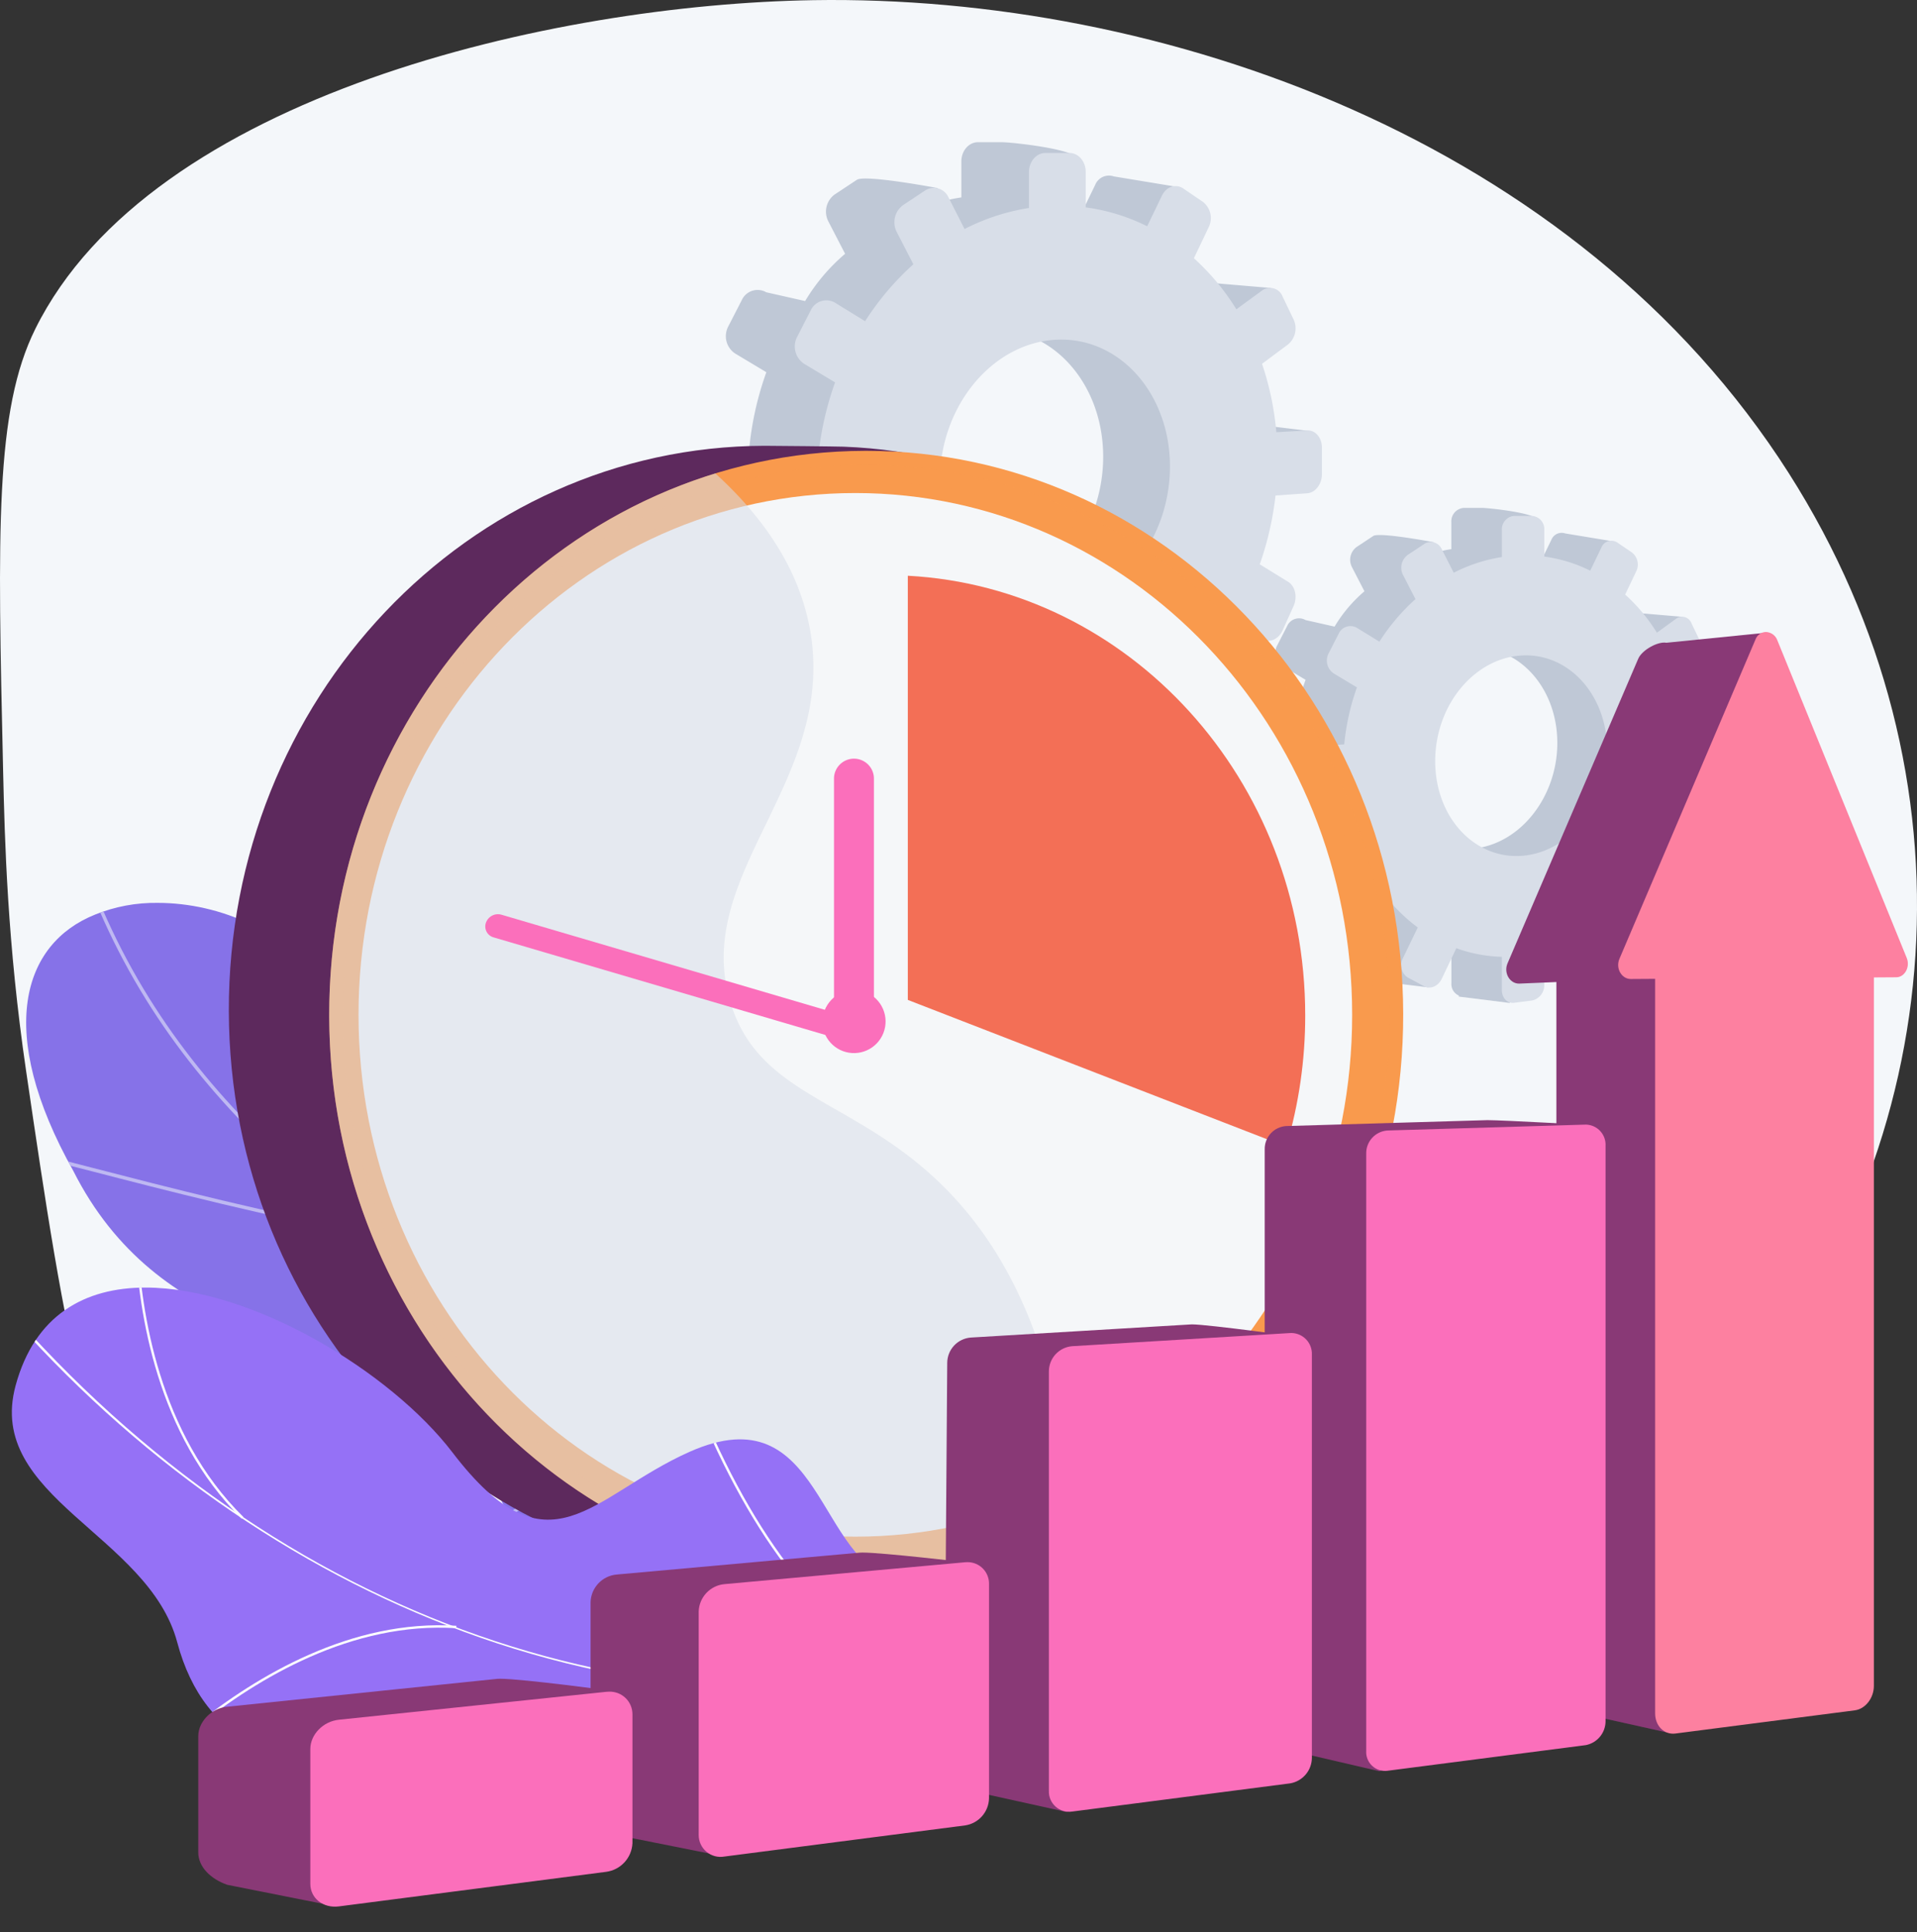
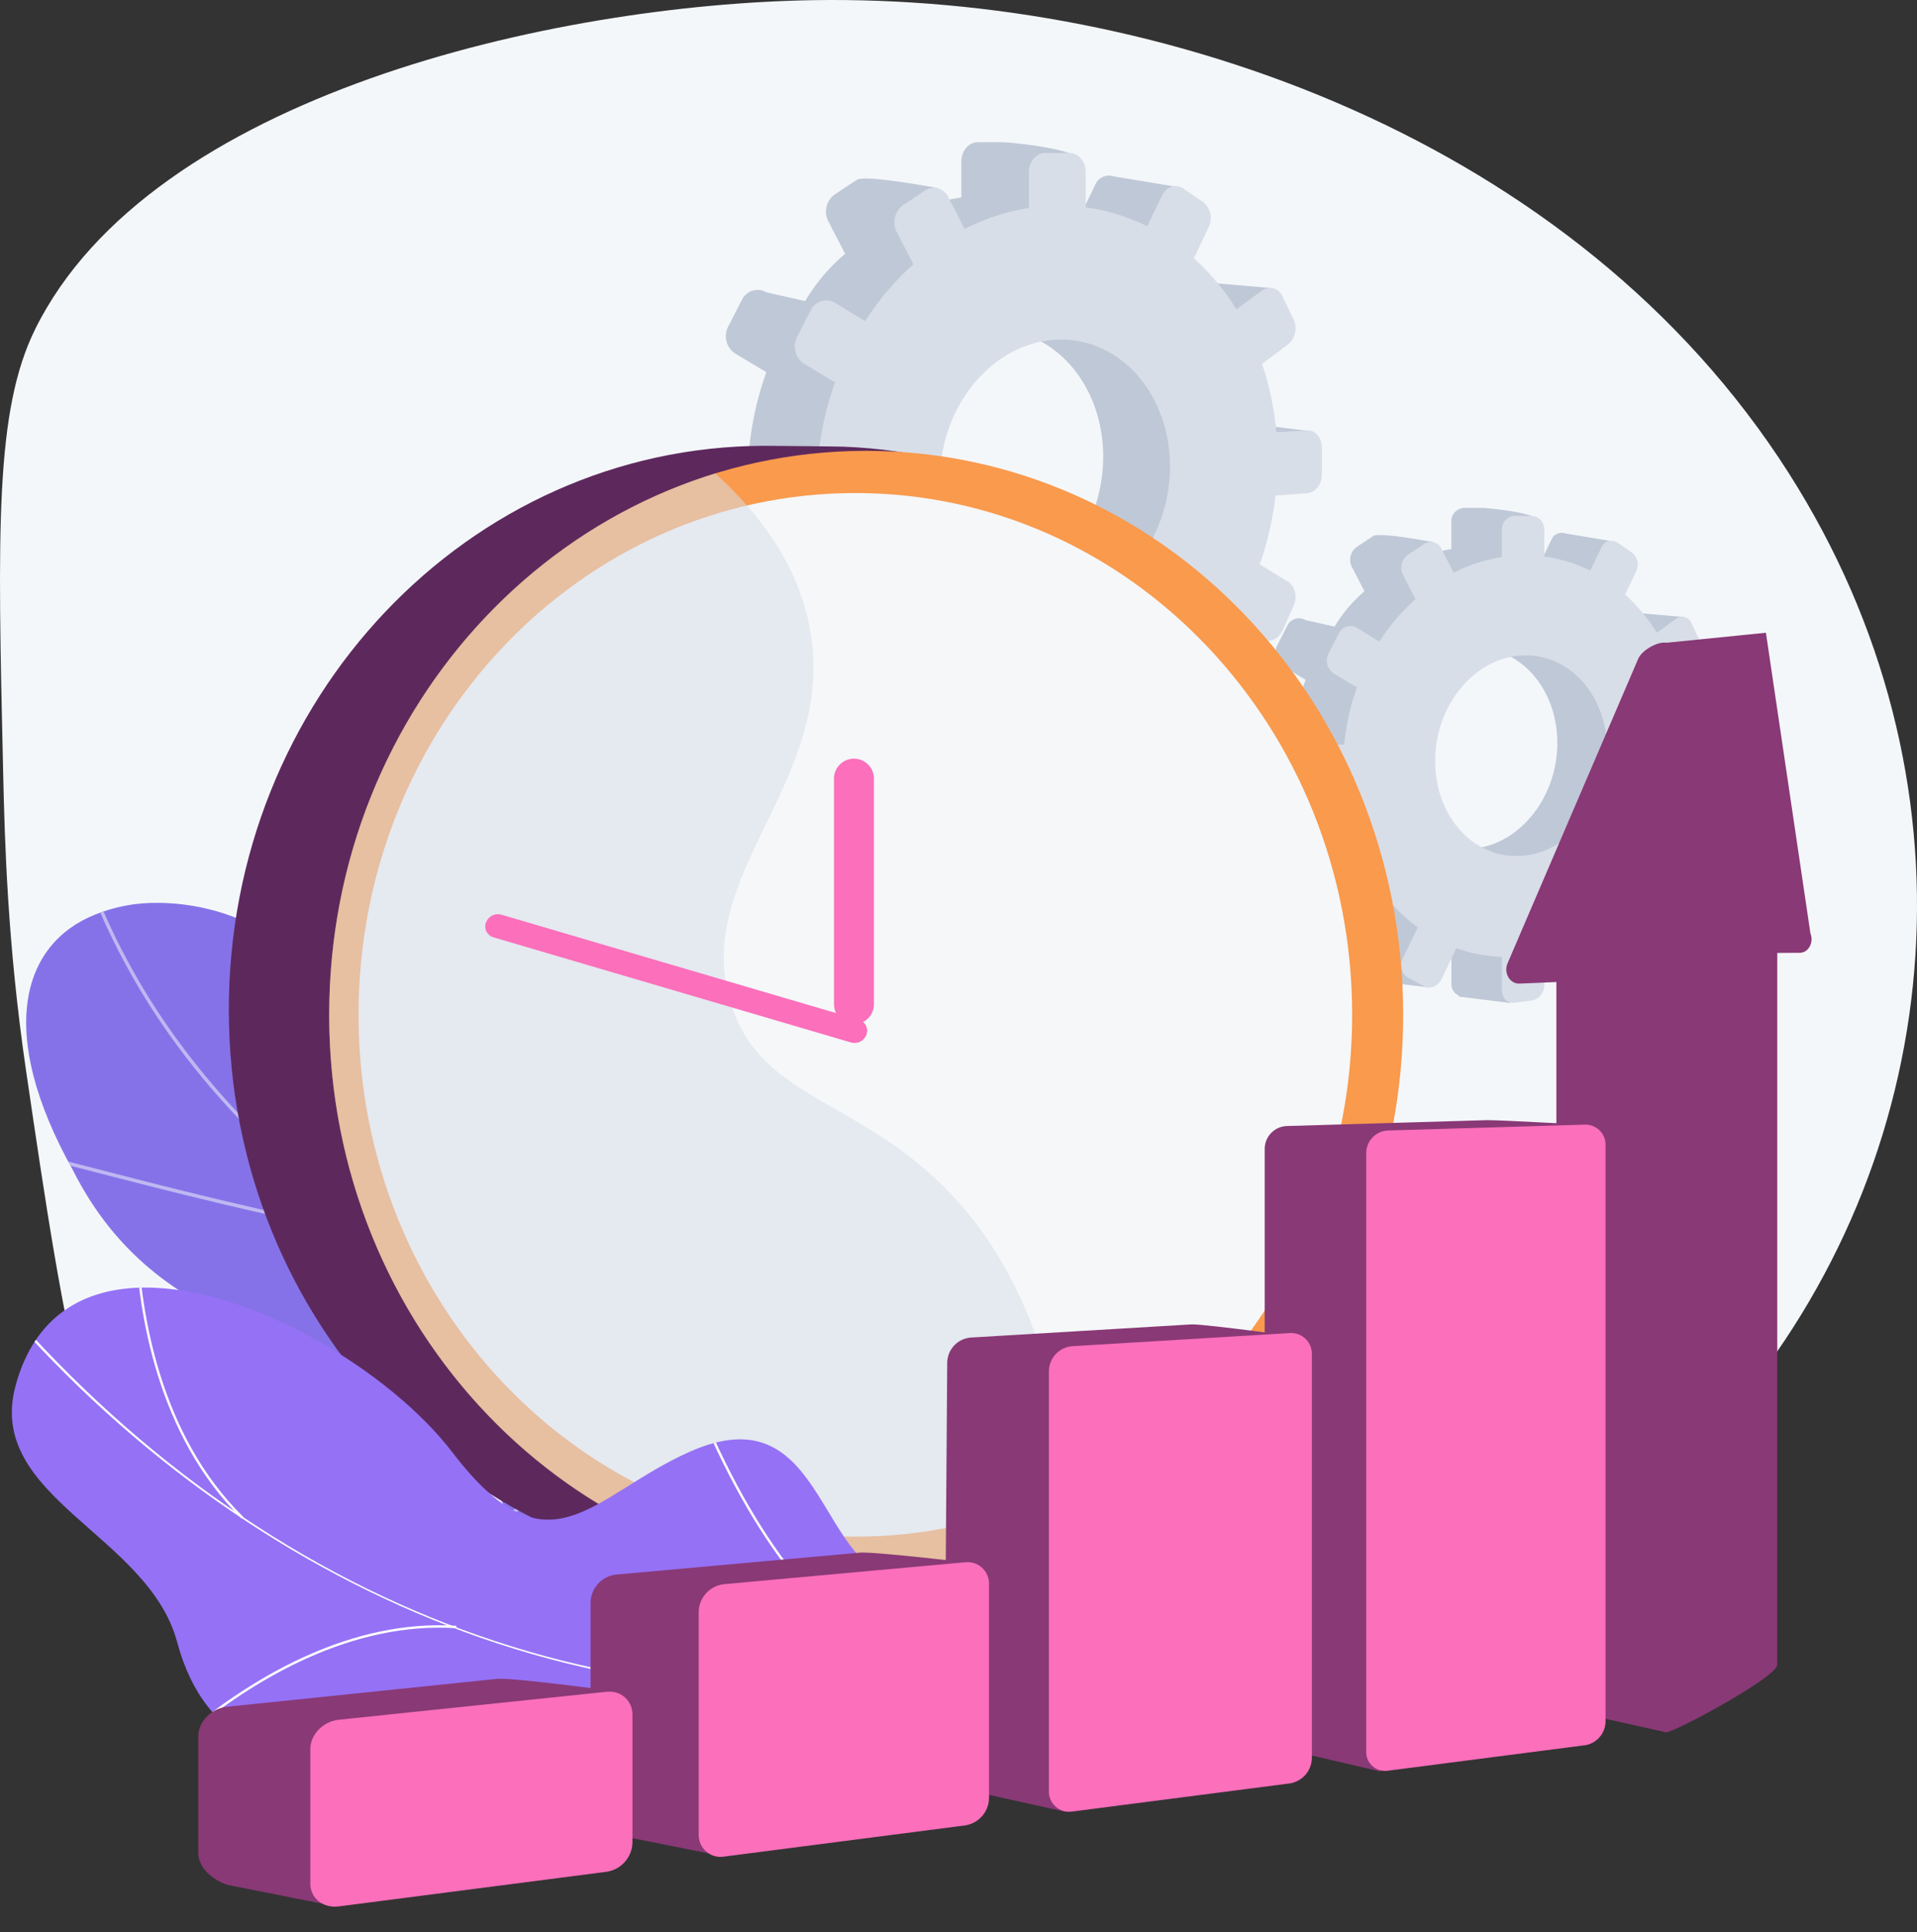
<svg xmlns="http://www.w3.org/2000/svg" xmlns:xlink="http://www.w3.org/1999/xlink" id="Group_53041" data-name="Group 53041" width="469.427" height="473" viewBox="0 0 469.427 473">
  <rect x="0" y="0" width="469.427" height="473" fill="#333333" stroke="none" />
  <defs>
    <clipPath id="clip-path">
      <rect id="Rectangle_2447" data-name="Rectangle 2447" width="469.427" height="473" fill="none" />
    </clipPath>
    <clipPath id="clip-path-2">
      <rect id="Rectangle_2417" data-name="Rectangle 2417" width="469.426" height="473" fill="none" />
    </clipPath>
    <clipPath id="clip-path-3">
      <path id="Path_76935" data-name="Path 76935" d="M56.662,1374.974c-17.788,7.1-24.507,28.55-5.332,62.784,20.66,40.924,61.893,41.6,84.73,51.706,22.439,9.9,12.24,41.573,41.042,42.907,24.789,1.856,50.321-3.244,57,19.49,6.351,22.689,18.674,35.29,50.115,38.07q14.218-15.914,27.8-32.565c.3.019-14.866-27.262-35.759-30.775-40.921-6.432-43.187-40.954-49.069-57.623-7.55-24.1-26.469-41.242-44.791-26.443-20.636,16-50.857-15.588-71.4-50.121-6.612-13.037-23.651-20.291-39.02-20.292a39.314,39.314,0,0,0-15.32,2.86" transform="translate(-39.774 -1372.114)" fill="none" />
    </clipPath>
    <linearGradient id="linear-gradient" x1="0.035" y1="0.925" x2="0.035" y2="0.925" gradientUnits="objectBoundingBox">
      <stop offset="0" stop-color="#aa80f9" />
      <stop offset="0.996" stop-color="#6165d7" />
      <stop offset="1" stop-color="#6165d7" />
    </linearGradient>
    <clipPath id="clip-path-5">
      <path id="Path_76940" data-name="Path 76940" d="M479.008,677.465c-72.624.177-131.361,62.142-131.192,138.4s59.178,137.94,131.8,137.763c.4,0,3.021,0,6.26.007,5.728.007,13.385.014,14.088-.006,71.092-2.016,111.01-63.3,110.845-138.4-.165-74.478-42.2-134.92-112.48-137.547-1.661-.062-17.223-.216-19.251-.216h-.072" transform="translate(-347.816 -677.465)" fill="none" />
    </clipPath>
    <linearGradient id="linear-gradient-2" x1="-0.056" y1="1.188" x2="-0.056" y2="1.188" gradientUnits="objectBoundingBox">
      <stop offset="0" stop-color="#311944" />
      <stop offset="1" stop-color="#893976" />
    </linearGradient>
    <clipPath id="clip-path-6">
      <path id="Path_76941" data-name="Path 76941" d="M631.611,685.127c-72.624.177-131.361,62.142-131.192,138.4s59.178,137.94,131.8,137.763,131.361-62.142,131.192-138.4c-.168-76.154-59.007-137.767-131.491-137.764h-.312" transform="translate(-500.419 -685.127)" fill="none" />
    </clipPath>
    <linearGradient id="linear-gradient-3" x1="-0.064" y1="1.103" x2="-0.064" y2="1.103" gradientUnits="objectBoundingBox">
      <stop offset="0" stop-color="#ffc444" />
      <stop offset="0.996" stop-color="#f36f56" />
      <stop offset="1" stop-color="#f36f56" />
    </linearGradient>
    <clipPath id="clip-path-8">
      <rect id="Rectangle_2423" data-name="Rectangle 2423" width="256.369" height="269.21" fill="none" />
    </clipPath>
    <clipPath id="clip-path-9">
      <path id="Path_76942" data-name="Path 76942" d="M777.352,841.015c.164,74.34-57.093,134.745-127.887,134.917S521.147,915.979,520.983,841.639,578.076,706.894,648.87,706.722s128.317,59.952,128.482,134.293" transform="translate(-520.983 -706.722)" fill="none" />
    </clipPath>
    <linearGradient id="linear-gradient-4" x1="-0.075" y1="1.114" x2="-0.075" y2="1.114" xlink:href="#linear-gradient-3" />
    <clipPath id="clip-path-10">
      <path id="Path_76943" data-name="Path 76943" d="M545,862.487c0,72.1,55.658,130.542,124.315,130.542s124.315-58.446,124.315-130.542S737.976,731.946,669.319,731.946,545,790.391,545,862.487" transform="translate(-545.004 -731.946)" fill="none" />
    </clipPath>
    <linearGradient id="linear-gradient-5" x1="-0.154" y1="1.177" x2="-0.154" y2="1.177" xlink:href="#linear-gradient-3" />
    <clipPath id="clip-path-11">
      <path id="Path_76944" data-name="Path 76944" d="M545,877.019c0,70.555,54.468,127.751,121.657,127.751s121.658-57.2,121.658-127.751S733.851,749.268,666.661,749.268,545,806.464,545,877.019" transform="translate(-545.004 -749.268)" fill="none" />
    </clipPath>
    <linearGradient id="linear-gradient-6" x1="-0.146" y1="1.208" x2="-0.146" y2="1.208" gradientUnits="objectBoundingBox">
      <stop offset="0" stop-color="#ebeff2" />
      <stop offset="0.004" stop-color="#ebeff2" />
      <stop offset="1" stop-color="#fff" />
    </linearGradient>
    <clipPath id="clip-path-12">
      <path id="Path_76945" data-name="Path 76945" d="M1379.909,978.807l92.671,35.936a112.713,112.713,0,0,0,4.644-32.146c0-57.649-43.1-104.727-97.315-107.633Z" transform="translate(-1379.909 -874.964)" fill="none" />
    </clipPath>
    <linearGradient id="linear-gradient-7" x1="-1.108" y1="2.255" x2="-1.107" y2="2.255" xlink:href="#linear-gradient-3" />
    <clipPath id="clip-path-14">
      <rect id="Rectangle_2428" data-name="Rectangle 2428" width="182.051" height="270.637" fill="none" />
    </clipPath>
    <clipPath id="clip-path-15">
      <path id="Path_76947" data-name="Path 76947" d="M1250.04,1512.382a7.744,7.744,0,1,0,7.735-8.123,7.936,7.936,0,0,0-7.735,8.123" transform="translate(-1250.04 -1504.259)" fill="none" />
    </clipPath>
    <linearGradient id="linear-gradient-8" x1="-9.312" y1="10.789" x2="-9.305" y2="10.789" gradientUnits="objectBoundingBox">
      <stop offset="0" stop-color="#ff9085" />
      <stop offset="1" stop-color="#fb6fbb" />
    </linearGradient>
    <clipPath id="clip-path-16">
      <path id="Path_76948" data-name="Path 76948" d="M1267.711,1158.013v54.753a4.894,4.894,0,1,0,9.777,0v-54.753a4.894,4.894,0,1,0-9.777,0" transform="translate(-1267.711 -1152.88)" fill="none" />
    </clipPath>
    <linearGradient id="linear-gradient-9" x1="-4.814" y1="4.615" x2="-4.81" y2="4.615" xlink:href="#linear-gradient-8" />
    <clipPath id="clip-path-17">
      <path id="Path_76949" data-name="Path 76949" d="M737.839,1391.33a2.764,2.764,0,0,0,1.8,3.618l87.58,25.748a3.108,3.108,0,0,0,3.788-1.912,2.763,2.763,0,0,0-1.8-3.618l-87.58-25.748a2.976,2.976,0,0,0-.869-.129,3.121,3.121,0,0,0-2.919,2.041" transform="translate(-737.667 -1389.289)" fill="none" />
    </clipPath>
    <linearGradient id="linear-gradient-10" x1="-1.187" y1="3.71" x2="-1.186" y2="3.71" xlink:href="#linear-gradient-8" />
    <clipPath id="clip-path-18">
      <path id="Path_76955" data-name="Path 76955" d="M18.925,1980.724c-7.433,27.368,32.538,36.421,39.582,62.85,6.693,25.114,26.759,32.977,54.547,27.125,15.581-3.282,21.541.556,25.395,8.324H232.79c13.725-5.032,28.691-7.235,36.558-.15,1.846-2.1,4.009-8.307,3.906-10.156-.685-12.309-.472-35.438-9.643-44.7-.845-.853-3.8.214-6.722,1.281-2.49.91-4.952,1.821-6.053,1.539-6.4,1.832-8.5,2.864-15.439,1.618-20.479-3.679-18.54-46.143-51.42-31.526-24.084,10.707-34.305,31.248-58.075.151-15.137-19.8-49.13-40.359-75.166-40.36-14.847,0-27.107,6.683-31.811,24" transform="translate(-18.008 -1956.722)" fill="none" />
    </clipPath>
    <linearGradient id="linear-gradient-11" x1="0.041" y1="1.099" x2="0.042" y2="1.099" gradientUnits="objectBoundingBox">
      <stop offset="0" stop-color="#e38ddd" />
      <stop offset="0.004" stop-color="#e38ddd" />
      <stop offset="1" stop-color="#9571f6" />
    </linearGradient>
    <clipPath id="clip-path-19">
      <path id="Path_76956" data-name="Path 76956" d="M2328.784,964.027c-2.056-.382-5.966,1.757-6.89,3.915l-32.006,74.58c-.991,2.313.53,4.968,2.833,4.953l9.139-.384v173.841c0,3.1,2.25,5.321,5.016,4.968l21.909,4.87c2.621-.339,27.154-13.556,27.154-16.543V1039.964l5.54-.029c2.1-.011,3.481-2.555,2.582-4.752l-10.9-73.608Z" transform="translate(-2289.579 -961.575)" fill="none" />
    </clipPath>
    <linearGradient id="linear-gradient-12" x1="-2.222" y1="1.156" x2="-2.221" y2="1.156" xlink:href="#linear-gradient-2" />
    <clipPath id="clip-path-21">
      <rect id="Rectangle_2436" data-name="Rectangle 2436" width="38.082" height="184.462" fill="none" />
    </clipPath>
    <clipPath id="clip-path-22">
      <path id="Path_76957" data-name="Path 76957" d="M2389.98,1487.544l-24.174.783v173.841c0,3.1,2.25,5.321,5.016,4.968l21.909,4.87c1.078-.139,5.884-2.469,11.158-5.365Z" transform="translate(-2365.806 -1487.544)" fill="none" />
    </clipPath>
    <linearGradient id="linear-gradient-13" x1="-6.083" y1="1.252" x2="-6.08" y2="1.252" xlink:href="#linear-gradient-2" />
    <clipPath id="clip-path-23">
      <path id="Path_76958" data-name="Path 76958" d="M2493.314,962.238l-33.334,78.228c-.98,2.3.524,4.942,2.8,4.927l5.945-.038v179.824c0,3.082,2.228,5.293,4.969,4.939l43.947-5.683c2.573-.333,4.652-3.012,4.652-5.985V1045.008l5.488-.035c2.081-.014,3.448-2.547,2.558-4.732L2498.666,962.5a3.083,3.083,0,0,0-2.807-2.064,2.758,2.758,0,0,0-2.545,1.8" transform="translate(-2459.675 -960.438)" fill="none" />
    </clipPath>
    <linearGradient id="linear-gradient-14" x1="-1.078" y1="2.612" x2="-1.078" y2="2.612" xlink:href="#linear-gradient-8" />
    <clipPath id="clip-path-24">
      <path id="Path_76959" data-name="Path 76959" d="M1976.695,1702.281l-49.08,1.444a5.609,5.609,0,0,0-5.224,5.732v142a4.659,4.659,0,0,0,5.224,4.911l22.889,5.318s31.065-14.611,31.065-17.577l20.649-140.616s-21.49-1.217-25.229-1.217c-.115,0-.213,0-.293,0" transform="translate(-1922.391 -1702.278)" fill="none" />
    </clipPath>
    <linearGradient id="linear-gradient-15" x1="-2.372" y1="1.178" x2="-2.371" y2="1.178" xlink:href="#linear-gradient-2" />
    <clipPath id="clip-path-25">
      <path id="Path_76960" data-name="Path 76960" d="M2130.476,1709.033l-48.61,1.447a5.573,5.573,0,0,0-5.173,5.705v146.168a4.618,4.618,0,0,0,5.173,4.882l48.61-6.286a5.98,5.98,0,0,0,4.827-5.969V1714.234a4.94,4.94,0,0,0-4.7-5.2l-.132,0" transform="translate(-2076.693 -1709.031)" fill="none" />
    </clipPath>
    <linearGradient id="linear-gradient-16" x1="-1.753" y1="2.264" x2="-1.752" y2="2.264" xlink:href="#linear-gradient-8" />
    <clipPath id="clip-path-26">
      <path id="Path_76961" data-name="Path 76961" d="M1495.686,2012.687l-53.921,3.216a6.242,6.242,0,0,0-5.748,6.195l-.729,99.5a5,5,0,0,0,5.75,5.118l24.138,5.324c2.992-.387,35.145-15.411,35.145-18.518l23.128-97.6s-23.573-3.247-27.5-3.247c-.1,0-.189,0-.264.007" transform="translate(-1435.287 -2012.68)" fill="none" />
    </clipPath>
    <linearGradient id="linear-gradient-17" x1="-1.826" y1="1.139" x2="-1.824" y2="1.139" xlink:href="#linear-gradient-2" />
    <clipPath id="clip-path-27">
      <path id="Path_76962" data-name="Path 76962" d="M1653.425,2025.766l-53.411,3.223a6.2,6.2,0,0,0-5.694,6.168v102.674a4.953,4.953,0,0,0,5.694,5.088l53.411-6.907a6.389,6.389,0,0,0,5.3-6.282v-98.685a5.085,5.085,0,0,0-4.988-5.287c-.1,0-.2,0-.308.009" transform="translate(-1594.32 -2025.757)" fill="none" />
    </clipPath>
    <linearGradient id="linear-gradient-18" x1="-1.891" y1="1.743" x2="-1.89" y2="1.743" xlink:href="#linear-gradient-8" />
    <clipPath id="clip-path-28">
      <path id="Path_76963" data-name="Path 76963" d="M963.612,2359.438l-59.549,5.361a7,7,0,0,0-6.36,6.729v51.7a5.4,5.4,0,0,0,6.36,5.344l22.592,4.5c3.306-.427,42.85-15.495,42.85-18.756l19.93-52.529s-20.251-2.371-25.154-2.371c-.272,0-.5.007-.669.022" transform="translate(-897.703 -2359.415)" fill="none" />
    </clipPath>
    <linearGradient id="linear-gradient-19" x1="-1.25" y1="1.08" x2="-1.249" y2="1.08" xlink:href="#linear-gradient-2" />
    <clipPath id="clip-path-29">
      <path id="Path_76964" data-name="Path 76964" d="M1127.3,2374.005l-58.961,5.361a6.951,6.951,0,0,0-6.3,6.7v54.68a5.345,5.345,0,0,0,6.3,5.311l58.961-7.625a6.864,6.864,0,0,0,5.835-6.63v-52.45a5.244,5.244,0,0,0-5.3-5.369q-.263,0-.533.024" transform="translate(-1062.04 -2373.981)" fill="none" />
    </clipPath>
    <linearGradient id="linear-gradient-20" x1="-2.209" y1="1.225" x2="-2.207" y2="1.225" xlink:href="#linear-gradient-8" />
    <clipPath id="clip-path-30">
      <path id="Path_76965" data-name="Path 76965" d="M374.523,2551.223l-66.087,6.823a8.115,8.115,0,0,0-6.39,4.385,6.448,6.448,0,0,0-.683,2.838v28.411c0,3.586,3.035,6.523,7.073,7.954l23.353,4.641c3.669-.473,49.261-16.694,49.261-20.126L392,2572.975l11.086-18.771s-22.395-3.01-27.823-3.01c-.3,0-.551.009-.741.029" transform="translate(-301.363 -2551.194)" fill="none" />
    </clipPath>
    <linearGradient id="linear-gradient-21" x1="-0.378" y1="0.922" x2="-0.377" y2="0.922" xlink:href="#linear-gradient-2" />
    <clipPath id="clip-path-31">
      <path id="Path_76966" data-name="Path 76966" d="M544.108,2570.895l-65.423,6.828c-3.86.4-7,3.623-7,7.19v32.956c0,3.568,3.141,6.053,7,5.554l65.423-8.46a7.419,7.419,0,0,0,6.461-7.018V2576.4a5.536,5.536,0,0,0-5.751-5.545,6.825,6.825,0,0,0-.711.037" transform="translate(-471.684 -2570.857)" fill="none" />
    </clipPath>
    <linearGradient id="linear-gradient-22" x1="-1.516" y1="0.896" x2="-1.513" y2="0.896" xlink:href="#linear-gradient-8" />
  </defs>
  <g id="Group_53104" data-name="Group 53104" clip-path="url(#clip-path)">
    <g id="Group_53042" data-name="Group 53042" transform="translate(0 0)">
      <g id="Group_53041-2" data-name="Group 53041" clip-path="url(#clip-path-2)">
        <path id="Path_76927" data-name="Path 76927" d="M286.032.041C222.382,1.075,123.9,23.328,95.556,80.517c-9.9,19.974-9.23,49.337-7.889,108.065.394,17.261,1.047,42.42,5.635,73.637,9.531,64.847,16.019,108.992,40.575,134.7,61.529,64.409,283.788,62.548,378.7-53.409,51.774-63.256,59.739-153.239,12.4-227.6C472.851,34.024,371.245-1.343,286.032.041" transform="translate(-86.907 -0.002)" fill="#f4f7fa" />
      </g>
    </g>
    <g id="Group_53044" data-name="Group 53044" transform="translate(6.408 221.046)">
      <g id="Group_53043" data-name="Group 53043" clip-path="url(#clip-path-3)">
        <rect id="Rectangle_2418" data-name="Rectangle 2418" width="298.46" height="336.58" transform="translate(-75.816 193.823) rotate(-70.616)" fill="url(#linear-gradient)" />
        <path id="Path_76928" data-name="Path 76928" d="M371.722,1531.664c-.163-.219-49.752-42.882-105.748-77.976-8.636-6.028-17.542-11.953-26.154-17.682-47.962-31.907-93.264-62.044-114.051-120.241l-.776.3c20.884,58.468,66.3,88.681,114.382,120.668,8.608,5.727,17.51,11.649,26.156,17.683,56.3,35.284,105.285,77.513,105.559,77.8Z" transform="translate(-111.264 -1324.843)" fill="#beb8f2" />
        <path id="Path_76929" data-name="Path 76929" d="M140.843,1775.239l.134-.852c-22.619-3.879-52.2-11.536-68.092-15.65-12.862-3.329-12.887-3.3-13.174-2.973l.305.292.073.417c.549-.016,5.865,1.36,12.6,3.1,15.9,4.116,45.5,11.779,68.157,15.664" transform="translate(-56.499 -1693.839)" fill="#beb8f2" />
        <path id="Path_76930" data-name="Path 76930" d="M388.116,1449.878c-9.679-17.875-11.441-33.5-11.215-43.453.246-10.845,2.882-17.937,3.4-18.557l-.242-.22-.044-.541c-.248.022-.395.224-.58.589-2.649,5.228-9.062,31.175,7.957,62.607Z" transform="translate(-321.859 -1384.692)" fill="#beb8f2" />
        <path id="Path_76931" data-name="Path 76931" d="M1061.777,1822.353l.581-.616c-27.907-28.629-29.957-75.353-29.543-94.113.022-1.008.028-1.334.007-1.484l-.819.129.409-.064-.41.061c.012.107,0,.678-.015,1.338a184.3,184.3,0,0,0,3.12,38.889c4.552,23.581,13.524,42.375,26.669,55.86" transform="translate(-872.102 -1669.107)" fill="#beb8f2" />
        <path id="Path_76932" data-name="Path 76932" d="M754.412,2241.63l-.277-.313.141.4-.475-.146v-.516l0,0c.4-.418,28.685-21.446,58.175-10.515l-.278.814c-29.2-10.822-57.035,10.057-57.287,10.279m-.279-.318-.142-.4Z" transform="translate(-638.771 -2089.607)" fill="#beb8f2" />
        <path id="Path_76933" data-name="Path 76933" d="M1540.571,2372.9c-5.156-6.232-11.357-19.021-11.62-44.556-.015-1.449-.015-1.449-.172-1.6l-.566.63.283-.315-.4.1c.014.1.019.607.026,1.193.265,25.8,6.574,38.77,11.82,45.111Z" transform="translate(-1288.33 -2172.95)" fill="#beb8f2" />
        <path id="Path_76934" data-name="Path 76934" d="M1288.094,2525.236l.477-.706c-11.979-8.8-33.744-4.384-45.652-.97-.378.108-.62.178-.711.2l.165.846c.1-.021.359-.095.766-.211,11.767-3.374,33.255-7.75,44.955.844" transform="translate(-1048.497 -2334.556)" fill="#beb8f2" />
      </g>
    </g>
    <g id="Group_53046" data-name="Group 53046" transform="translate(0 0)">
      <g id="Group_53045" data-name="Group 53045" clip-path="url(#clip-path-2)">
        <path id="Path_76936" data-name="Path 76936" d="M1997.275,859.423l2.015-4.439a3.574,3.574,0,0,0-1-4.467l-5.218-3.206a57.519,57.519,0,0,0,2.9-12.621l5.824-.409a3.329,3.329,0,0,0,2.714-3.506v-4.869c0-1.831-1.213-3.246-2.714-3.16l-5.672.324a53.469,53.469,0,0,0-2.632-12.556l4.8-3.557a3.009,3.009,0,0,0,.422-.386l.614,1.6,7.878-9.688-10.285-.878a2.541,2.541,0,0,0-1.7-1.012,2.408,2.408,0,0,0-1.714.473l-4.738,3.443a43.415,43.415,0,0,0-7.819-9.371l.357-.745,7.241,1.479.92-11.988-11-1.815a2.709,2.709,0,0,0-3.391,1.565l-2.733,5.637c-3.512-1.746-.6-3.585-4.594-4.117l4.175-6.148c0-1.916-12.229-3.192-13.881-3.192h-4.422a3.3,3.3,0,0,0-3.035,3.516v6.584a39.22,39.22,0,0,0-11.857,3.849l7.553-5.55s-13.3-2.52-14.818-1.52l-4.049,2.675a3.888,3.888,0,0,0-1.171,4.94l3.062,5.926a34.728,34.728,0,0,0-7.315,8.648l-7.113-1.606a3.181,3.181,0,0,0-4.5,1.469l-2.437,4.747a3.806,3.806,0,0,0,1.216,4.974l5.735,3.438a57.527,57.527,0,0,0-3.131,14l-6.881.393a3.8,3.8,0,0,0-3.359,3.892v5.434a3.309,3.309,0,0,0,2.852,3.453l7.819,1.253a52.07,52.07,0,0,0,3.2,11.511l-6.234,4.53a4.1,4.1,0,0,0-1.216,5.128l2.437,4.437c.913,1.663,15.406,2.674,15.406,2.674l-4.6-6.454a41.734,41.734,0,0,0,8.7,8.7l-3.632,7.491a3.61,3.61,0,0,0,1.171,4.79l4.049,2.16a2.618,2.618,0,0,0,.8.269l-.016.076,12.63,1.556,1.236-9.533a35.894,35.894,0,0,0,4.476.4v8.155a3.069,3.069,0,0,0,1.84,3l-.055.238,12.513,1.562.25-15.461a41.417,41.417,0,0,0,6.606-3.214l3.336,6.455a2.518,2.518,0,0,0,1.835,1.4L1989,883.834l-4.142-11.4-1.672.513-2.756-5.4a51.686,51.686,0,0,0,7.671-9.759l5.4,3.235c1.325.794,3.013.077,3.773-1.6m-41.438-4.177c-11.84,1.055-21.66-9.334-21.66-23.228s9.82-25.516,21.66-25.949c11.548-.423,20.7,10.008,20.7,23.288s-9.154,24.86-20.7,25.889m50.567-26.678,8.193-3.878-8.193-.994Zm-10.057,33.1,9.372,1.264,1.368-3.2-7.764-4.719Z" transform="translate(-1595.188 -647.473)" fill="#bfc8d6" />
        <path id="Path_76937" data-name="Path 76937" d="M2079.754,834.782l-5.639.326a53.44,53.44,0,0,0-2.617-12.519l4.769-3.549a3.834,3.834,0,0,0,1-4.582l-2-4.17a2.456,2.456,0,0,0-3.751-1.113l-4.711,3.435a43.238,43.238,0,0,0-7.775-9.341l2.71-5.677a3.752,3.752,0,0,0-1.033-4.611l-3.607-2.46a2.638,2.638,0,0,0-3.906,1.28l-2.718,5.622a35.723,35.723,0,0,0-11.248-3.454v-6.492a3.244,3.244,0,0,0-2.97-3.466l-4.4,0a3.293,3.293,0,0,0-3.017,3.508v6.565a38.934,38.934,0,0,0-11.789,3.843l-2.937-5.775a2.925,2.925,0,0,0-4.285-1.271l-4.025,2.669a3.885,3.885,0,0,0-1.165,4.926l3.045,5.907a50.633,50.633,0,0,0-8.836,10.42l-5.509-3.392a3.16,3.16,0,0,0-4.475,1.466l-2.423,4.735a3.8,3.8,0,0,0,1.209,4.959l5.7,3.425a57.517,57.517,0,0,0-3.114,13.957l-6.841.4a3.786,3.786,0,0,0-3.339,3.882v5.418a3.245,3.245,0,0,0,3.339,3.453l7.022-.5a52.378,52.378,0,0,0,3.427,13.209l-6.2,4.519a4.092,4.092,0,0,0-1.209,5.114l2.423,4.423a2.941,2.941,0,0,0,4.475.891l6.267-4.664a41.526,41.526,0,0,0,8.645,8.675l-3.612,7.471a3.6,3.6,0,0,0,1.165,4.776l4.025,2.152c1.505.8,3.422-.013,4.286-1.822l3.58-7.5a35.487,35.487,0,0,0,11.146,2.108v8.131c0,1.937,1.353,3.333,3.017,3.12l4.4-.563a3.8,3.8,0,0,0,2.97-3.848v-8.041a40.238,40.238,0,0,0,10.649-4.513l3.317,6.436a2.463,2.463,0,0,0,3.906.778l3.607-2.924a4.027,4.027,0,0,0,1.033-4.744l-3.219-6.329a51.532,51.532,0,0,0,7.627-9.734l5.366,3.224c1.317.791,3,.075,3.751-1.595l2-4.427a3.569,3.569,0,0,0-1-4.454l-5.188-3.195a57.481,57.481,0,0,0,2.885-12.587l5.792-.41a3.319,3.319,0,0,0,2.7-3.5v-4.855c0-1.826-1.206-3.236-2.7-3.15m-45.7,32.426c-11.772,1.056-21.535-9.3-21.535-23.152s9.763-25.447,21.535-25.884c11.482-.426,20.584,9.971,20.584,23.212s-9.1,24.793-20.584,25.823" transform="translate(-1661.07 -657.707)" fill="#d8dee8" />
        <path id="Path_76938" data-name="Path 76938" d="M1181.953,333.366l2.7-5.939c1.011-2.226.411-4.9-1.342-5.977l-6.981-4.289a76.939,76.939,0,0,0,3.882-16.886l7.793-.546c2.008-.141,3.632-2.241,3.632-4.69v-6.515c0-2.45-1.623-4.343-3.632-4.228l-7.588.434a71.537,71.537,0,0,0-3.522-16.8l6.417-4.759a4,4,0,0,0,.565-.517l.822,2.135,10.54-12.961-13.76-1.174a3.4,3.4,0,0,0-2.275-1.354,3.224,3.224,0,0,0-2.293.633l-6.338,4.606A58.082,58.082,0,0,0,1160.1,242l.478-1,9.688,1.979,1.23-16.039-14.713-2.428a3.624,3.624,0,0,0-4.536,2.094l-3.657,7.542c-4.7-2.336-.8-4.8-6.146-5.508l5.586-8.226c0-2.563-16.362-4.271-18.572-4.271h-5.917c-2.239,0-4.06,2.107-4.06,4.705v8.808a52.468,52.468,0,0,0-15.864,5.15l10.106-7.425s-17.8-3.372-19.825-2.034l-5.417,3.579a5.2,5.2,0,0,0-1.567,6.609l4.1,7.928a46.461,46.461,0,0,0-9.786,11.57l-9.517-2.149a4.257,4.257,0,0,0-6.022,1.965l-3.26,6.351a5.092,5.092,0,0,0,1.627,6.654l7.673,4.6a76.959,76.959,0,0,0-4.19,18.726l-9.206.526a5.082,5.082,0,0,0-4.494,5.207v7.271a4.428,4.428,0,0,0,3.816,4.62l10.461,1.677a69.647,69.647,0,0,0,4.279,15.4l-8.34,6.061a5.479,5.479,0,0,0-1.627,6.861l3.26,5.937c1.222,2.225,20.611,3.578,20.611,3.578l-6.156-8.635a55.837,55.837,0,0,0,11.633,11.645l-4.86,10.023c-1.185,2.443-.481,5.316,1.567,6.409l5.417,2.89a3.511,3.511,0,0,0,1.065.36l-.022.1,16.9,2.083,1.653-12.754a48.067,48.067,0,0,0,5.988.542v10.91a4.106,4.106,0,0,0,2.461,4.011l-.074.319,16.742,2.09.335-20.686a55.384,55.384,0,0,0,8.838-4.3l4.463,8.636a3.368,3.368,0,0,0,2.455,1.868l16.179,2.193-5.541-15.25-2.236.686-3.687-7.231a69.139,69.139,0,0,0,10.263-13.057l7.221,4.329c1.772,1.062,4.031.1,5.048-2.138m-55.441-5.588c-15.841,1.411-28.979-12.488-28.979-31.076s13.138-34.138,28.979-34.717c15.45-.565,27.7,13.39,27.7,31.157s-12.248,33.261-27.7,34.637m67.654-35.693,10.961-5.189-10.961-1.33Zm-13.455,44.281,12.539,1.691,1.83-4.275-10.388-6.314Z" transform="translate(-884.069 -181.327)" fill="#bfc8d6" />
        <path id="Path_76939" data-name="Path 76939" d="M1292.3,300.4l-7.545.436a71.482,71.482,0,0,0-3.5-16.749l6.38-4.749a5.13,5.13,0,0,0,1.335-6.131l-2.681-5.579a3.286,3.286,0,0,0-5.019-1.489l-6.3,4.6a57.843,57.843,0,0,0-10.4-12.5l3.626-7.6a5.02,5.02,0,0,0-1.382-6.169l-4.827-3.291c-1.825-1.244-4.166-.481-5.226,1.712l-3.636,7.522a47.793,47.793,0,0,0-15.049-4.622v-8.685c0-2.562-1.776-4.639-3.974-4.638l-5.883,0c-2.226,0-4.037,2.1-4.037,4.693v8.783a52.089,52.089,0,0,0-15.773,5.142l-3.93-7.727a3.914,3.914,0,0,0-5.733-1.7l-5.386,3.571a5.2,5.2,0,0,0-1.558,6.59l4.073,7.9a67.731,67.731,0,0,0-11.821,13.941l-7.371-4.539a4.227,4.227,0,0,0-5.987,1.962l-3.242,6.334a5.085,5.085,0,0,0,1.618,6.634l7.629,4.583a76.943,76.943,0,0,0-4.166,18.673l-9.152.529a5.065,5.065,0,0,0-4.468,5.194v7.249a4.34,4.34,0,0,0,4.468,4.619l9.4-.665a70.077,70.077,0,0,0,4.585,17.672l-8.292,6.047a5.474,5.474,0,0,0-1.618,6.842l3.242,5.918a3.934,3.934,0,0,0,5.987,1.192l8.384-6.24a55.571,55.571,0,0,0,11.566,11.607l-4.832,10c-1.178,2.437-.479,5.3,1.558,6.39l5.386,2.879c2.013,1.076,4.579-.018,5.733-2.437l4.79-10.034a47.476,47.476,0,0,0,14.913,2.821v10.879c0,2.591,1.811,4.46,4.037,4.174l5.883-.753c2.2-.281,3.974-2.586,3.974-5.148V375.288a53.841,53.841,0,0,0,14.247-6.038l4.438,8.61a3.3,3.3,0,0,0,5.226,1.041l4.827-3.911a5.387,5.387,0,0,0,1.382-6.347l-4.306-8.467a68.96,68.96,0,0,0,10.2-13.023l7.18,4.313c1.762,1.059,4.008.1,5.019-2.133l2.681-5.923c1.005-2.22.409-4.885-1.335-5.959l-6.942-4.274a76.911,76.911,0,0,0,3.86-16.839l7.749-.548c2-.141,3.611-2.236,3.611-4.678v-6.5c0-2.443-1.614-4.33-3.611-4.214m-61.137,43.383c-15.75,1.413-28.812-12.44-28.812-30.975s13.063-34.045,28.812-34.63c15.361-.57,27.539,13.34,27.539,31.056s-12.178,33.171-27.539,34.549" transform="translate(-972.212 -195.02)" fill="#d8dee8" />
      </g>
    </g>
    <g id="Group_53048" data-name="Group 53048" transform="translate(56.033 109.139)">
      <g id="Group_53047" data-name="Group 53047" clip-path="url(#clip-path-5)">
        <rect id="Rectangle_2420" data-name="Rectangle 2420" width="337.264" height="328.254" transform="translate(-72.122 256.13) rotate(-74.308)" fill="url(#linear-gradient-2)" />
      </g>
    </g>
    <g id="Group_53050" data-name="Group 53050" transform="translate(80.617 110.373)">
      <g id="Group_53049" data-name="Group 53049" clip-path="url(#clip-path-6)">
        <rect id="Rectangle_2421" data-name="Rectangle 2421" width="375.957" height="372.334" transform="matrix(0.554, -0.832, 0.832, 0.554, -127.636, 191.499)" fill="url(#linear-gradient-3)" />
      </g>
    </g>
    <g id="Group_53057" data-name="Group 53057" transform="translate(0 0)">
      <g id="Group_53056" data-name="Group 53056" clip-path="url(#clip-path-2)">
        <g id="Group_53055" data-name="Group 53055" transform="translate(83.93 113.851)" opacity="0.3" style="mix-blend-mode: multiply;isolation: isolate">
          <g id="Group_53054" data-name="Group 53054">
            <g id="Group_53053" data-name="Group 53053" clip-path="url(#clip-path-8)">
              <g id="Group_53052" data-name="Group 53052" transform="translate(0 0)">
                <g id="Group_53051" data-name="Group 53051" clip-path="url(#clip-path-9)">
                  <rect id="Rectangle_2422" data-name="Rectangle 2422" width="368.575" height="365.595" transform="matrix(0.582, -0.813, 0.813, 0.582, -127.702, 178.182)" fill="url(#linear-gradient-4)" />
                </g>
              </g>
            </g>
          </g>
        </g>
      </g>
    </g>
    <g id="Group_53059" data-name="Group 53059" transform="translate(87.799 117.915)">
      <g id="Group_53058" data-name="Group 53058" clip-path="url(#clip-path-10)">
        <rect id="Rectangle_2425" data-name="Rectangle 2425" width="324.303" height="331.608" transform="translate(-85.624 32.004) rotate(-20.495)" fill="url(#linear-gradient-5)" />
      </g>
    </g>
    <g id="Group_53061" data-name="Group 53061" transform="translate(87.799 120.706)">
      <g id="Group_53060" data-name="Group 53060" clip-path="url(#clip-path-11)">
        <rect id="Rectangle_2426" data-name="Rectangle 2426" width="324.183" height="316.997" transform="translate(-83.327 224.585) rotate(-69.644)" fill="url(#linear-gradient-6)" />
      </g>
    </g>
    <g id="Group_53063" data-name="Group 53063" transform="translate(222.301 140.955)">
      <g id="Group_53062" data-name="Group 53062" clip-path="url(#clip-path-12)">
-         <rect id="Rectangle_2427" data-name="Rectangle 2427" width="168.487" height="149.368" transform="translate(-55.721 112.076) rotate(-63.565)" fill="url(#linear-gradient-7)" />
-       </g>
+         </g>
    </g>
    <g id="Group_53068" data-name="Group 53068" transform="translate(0 0)">
      <g id="Group_53067" data-name="Group 53067" clip-path="url(#clip-path-2)">
        <g id="Group_53066" data-name="Group 53066" transform="translate(80.617 115.904)" opacity="0.54" style="mix-blend-mode: multiply;isolation: isolate">
          <g id="Group_53065" data-name="Group 53065">
            <g id="Group_53064" data-name="Group 53064" clip-path="url(#clip-path-14)">
              <path id="Path_76946" data-name="Path 76946" d="M598.713,849.117c-9.621-31.159,25.163-53.645,19.679-89.963-2.42-16.026-11.838-29.156-23.419-39.691-54.752,16.8-94.693,69.969-94.554,132.873.168,76.262,59.178,137.94,131.8,137.763a125.7,125.7,0,0,0,50.248-10.582c-2.242-44.073-15.761-68.969-30.138-83.967-22.158-23.117-46.283-22.673-53.619-46.433" transform="translate(-500.419 -719.463)" fill="#d8dee8" />
            </g>
          </g>
        </g>
      </g>
    </g>
    <g id="Group_53070" data-name="Group 53070" transform="translate(201.38 242.334)">
      <g id="Group_53069" data-name="Group 53069" clip-path="url(#clip-path-15)">
-         <rect id="Rectangle_2430" data-name="Rectangle 2430" width="21.312" height="21.629" transform="matrix(0.881, -0.473, 0.473, 0.881, -6.767, 3.63)" fill="url(#linear-gradient-8)" />
-       </g>
+         </g>
    </g>
    <g id="Group_53072" data-name="Group 53072" transform="translate(204.226 185.727)">
      <g id="Group_53071" data-name="Group 53071" clip-path="url(#clip-path-16)">
        <rect id="Rectangle_2431" data-name="Rectangle 2431" width="39.35" height="61.918" transform="translate(-27.084 14.529) rotate(-28.21)" fill="url(#linear-gradient-9)" />
      </g>
    </g>
    <g id="Group_53074" data-name="Group 53074" transform="translate(118.837 223.813)">
      <g id="Group_53073" data-name="Group 53073" clip-path="url(#clip-path-17)">
        <rect id="Rectangle_2432" data-name="Rectangle 2432" width="98.14" height="72.653" transform="translate(-13.656 7.123) rotate(-28.21)" fill="url(#linear-gradient-10)" />
      </g>
    </g>
    <g id="Group_53076" data-name="Group 53076" transform="translate(2.901 315.225)">
      <g id="Group_53075" data-name="Group 53075" clip-path="url(#clip-path-18)">
        <rect id="Rectangle_2433" data-name="Rectangle 2433" width="277.619" height="161.3" transform="matrix(0.988, -0.155, 0.155, 0.988, -25.189, 2.921)" fill="url(#linear-gradient-11)" />
        <path id="Path_76950" data-name="Path 76950" d="M273.6,2088.2l-.158-.574c-88.393,24.306-181.627-6.465-249.4-82.313l-.444.4c32.121,35.946,71.492,62.745,113.856,77.5,44.538,15.511,91.618,17.237,136.149,4.991" transform="translate(-22.691 -1997.488)" fill="#fcfdfe" />
        <path id="Path_76951" data-name="Path 76951" d="M838.533,2623.742c12.718-21.609,42.489-48.1,66.363-59.051l-.248-.541c-23.969,10.994-53.857,37.591-66.628,59.289Z" transform="translate(-705.917 -2466.295)" fill="#fcfdfe" />
        <path id="Path_76952" data-name="Path 76952" d="M1136.934,2228.468l.007-.595c-13.652-.17-26.694-7.236-38.763-21-8.849-10.093-16.979-23.485-24.164-39.807l-.545.24c7.21,16.376,15.372,29.821,24.261,39.958,12.185,13.9,25.374,21.031,39.2,21.2" transform="translate(-903.437 -2133.18)" fill="#fcfdfe" />
        <path id="Path_76953" data-name="Path 76953" d="M360.928,2470.608l.038-.594c-25.717-1.645-48.947,12.309-63.907,24.3l.373.465c14.877-11.929,37.97-25.807,63.5-24.175" transform="translate(-252.104 -2387.212)" fill="#fcfdfe" />
        <path id="Path_76954" data-name="Path 76954" d="M232,1958.563l.417-.424c-20.707-20.347-25.061-50.507-25.813-66.674l-.595.027c.756,16.255,5.138,46.582,25.991,67.072" transform="translate(-175.724 -1901.977)" fill="#fcfdfe" />
      </g>
    </g>
    <g id="Group_53078" data-name="Group 53078" transform="translate(368.848 154.908)">
      <g id="Group_53077" data-name="Group 53077" clip-path="url(#clip-path-19)">
        <rect id="Rectangle_2434" data-name="Rectangle 2434" width="149.243" height="279.714" transform="matrix(0.959, -0.283, 0.283, 0.959, -73.853, 21.626)" fill="url(#linear-gradient-12)" />
      </g>
    </g>
    <g id="Group_53085" data-name="Group 53085" transform="translate(0 0)">
      <g id="Group_53084" data-name="Group 53084" clip-path="url(#clip-path-2)">
        <g id="Group_53083" data-name="Group 53083" transform="translate(381.129 239.64)" opacity="0.3" style="mix-blend-mode: multiply;isolation: isolate">
          <g id="Group_53082" data-name="Group 53082">
            <g id="Group_53081" data-name="Group 53081" clip-path="url(#clip-path-21)">
              <g id="Group_53080" data-name="Group 53080" transform="translate(-0.001 0.001)">
                <g id="Group_53079" data-name="Group 53079" clip-path="url(#clip-path-22)">
                  <rect id="Rectangle_2435" data-name="Rectangle 2435" width="60.788" height="187.771" transform="translate(-22.823 2.868) rotate(-7.164)" fill="url(#linear-gradient-13)" />
                </g>
              </g>
            </g>
          </g>
        </g>
      </g>
    </g>
    <g id="Group_53087" data-name="Group 53087" transform="translate(396.25 154.725)">
      <g id="Group_53086" data-name="Group 53086" clip-path="url(#clip-path-23)">
-         <rect id="Rectangle_2438" data-name="Rectangle 2438" width="273.552" height="86.766" transform="translate(-15.295 269.24) rotate(-86.892)" fill="url(#linear-gradient-14)" />
-       </g>
+         </g>
    </g>
    <g id="Group_53089" data-name="Group 53089" transform="translate(309.695 274.235)">
      <g id="Group_53088" data-name="Group 53088" clip-path="url(#clip-path-24)">
        <rect id="Rectangle_2439" data-name="Rectangle 2439" width="121.735" height="175.499" transform="translate(-43.33 12.806) rotate(-16.465)" fill="url(#linear-gradient-15)" />
      </g>
    </g>
    <g id="Group_53091" data-name="Group 53091" transform="translate(334.552 275.323)">
      <g id="Group_53090" data-name="Group 53090" clip-path="url(#clip-path-25)">
        <rect id="Rectangle_2440" data-name="Rectangle 2440" width="161.518" height="67.122" transform="translate(-8.585 158.107) rotate(-86.892)" fill="url(#linear-gradient-16)" />
      </g>
    </g>
    <g id="Group_53093" data-name="Group 53093" transform="translate(231.223 324.24)">
      <g id="Group_53092" data-name="Group 53092" clip-path="url(#clip-path-26)">
        <rect id="Rectangle_2441" data-name="Rectangle 2441" width="118.377" height="139.456" transform="translate(-32.444 9.589) rotate(-16.465)" fill="url(#linear-gradient-17)" />
      </g>
    </g>
    <g id="Group_53095" data-name="Group 53095" transform="translate(256.843 326.347)">
      <g id="Group_53094" data-name="Group 53094" clip-path="url(#clip-path-27)">
        <rect id="Rectangle_2442" data-name="Rectangle 2442" width="120.887" height="70.68" transform="translate(-6.365 117.222) rotate(-86.892)" fill="url(#linear-gradient-18)" />
      </g>
    </g>
    <g id="Group_53097" data-name="Group 53097" transform="translate(144.619 380.098)">
      <g id="Group_53096" data-name="Group 53096" clip-path="url(#clip-path-28)">
        <rect id="Rectangle_2443" data-name="Rectangle 2443" width="108.847" height="96.636" transform="translate(-20.021 5.917) rotate(-16.465)" fill="url(#linear-gradient-19)" />
      </g>
    </g>
    <g id="Group_53099" data-name="Group 53099" transform="translate(171.093 382.445)">
      <g id="Group_53098" data-name="Group 53098" clip-path="url(#clip-path-29)">
        <rect id="Rectangle_2444" data-name="Rectangle 2444" width="76.271" height="74.92" transform="translate(-3.926 72.31) rotate(-86.892)" fill="url(#linear-gradient-20)" />
      </g>
    </g>
    <g id="Group_53101" data-name="Group 53101" transform="translate(48.549 410.994)">
      <g id="Group_53100" data-name="Group 53100" clip-path="url(#clip-path-30)">
        <rect id="Rectangle_2445" data-name="Rectangle 2445" width="113.165" height="81.654" transform="translate(-14.972 4.425) rotate(-16.465)" fill="url(#linear-gradient-21)" />
      </g>
    </g>
    <g id="Group_53103" data-name="Group 53103" transform="translate(75.988 414.161)">
      <g id="Group_53102" data-name="Group 53102" clip-path="url(#clip-path-31)">
        <rect id="Rectangle_2446" data-name="Rectangle 2446" width="57.264" height="81.647" transform="translate(-2.873 52.908) rotate(-86.892)" fill="url(#linear-gradient-22)" />
      </g>
    </g>
  </g>
</svg>